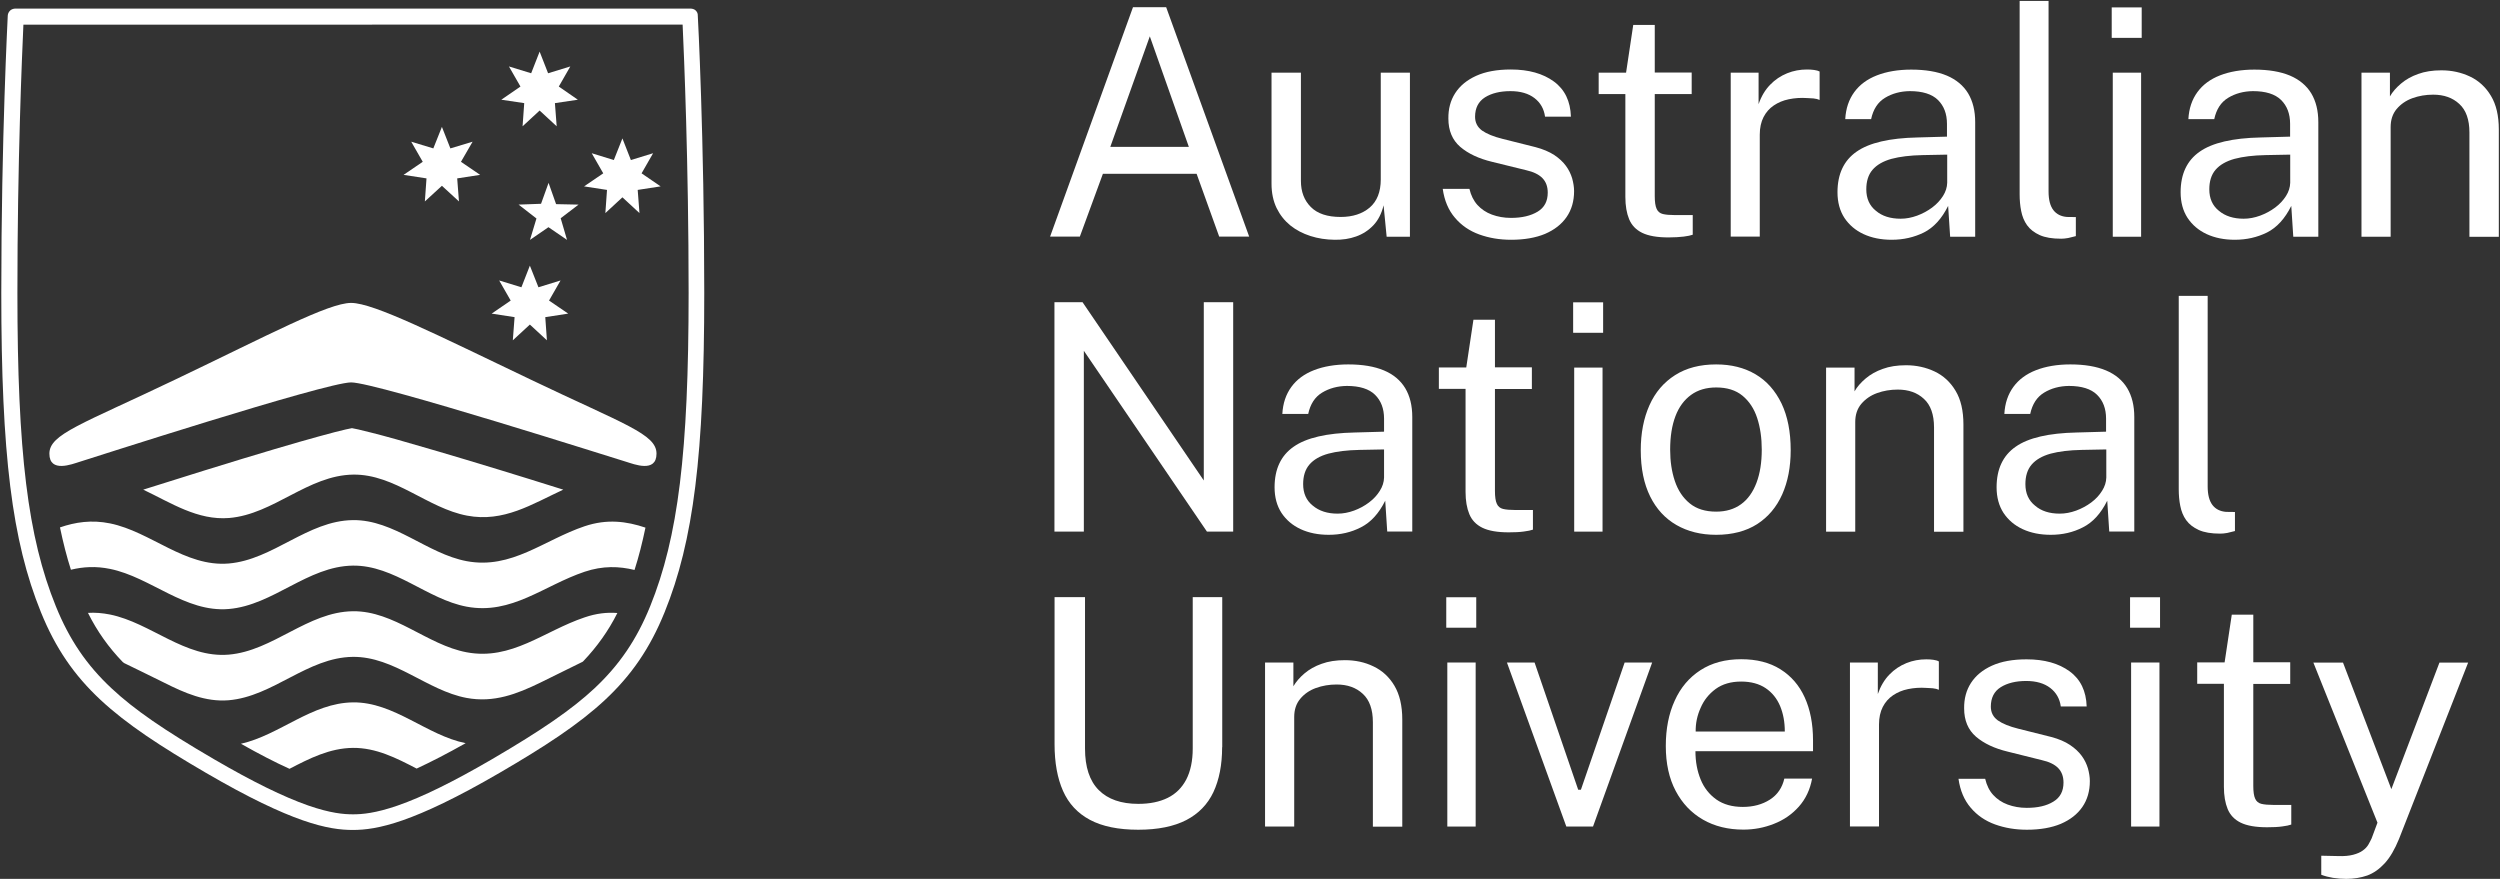
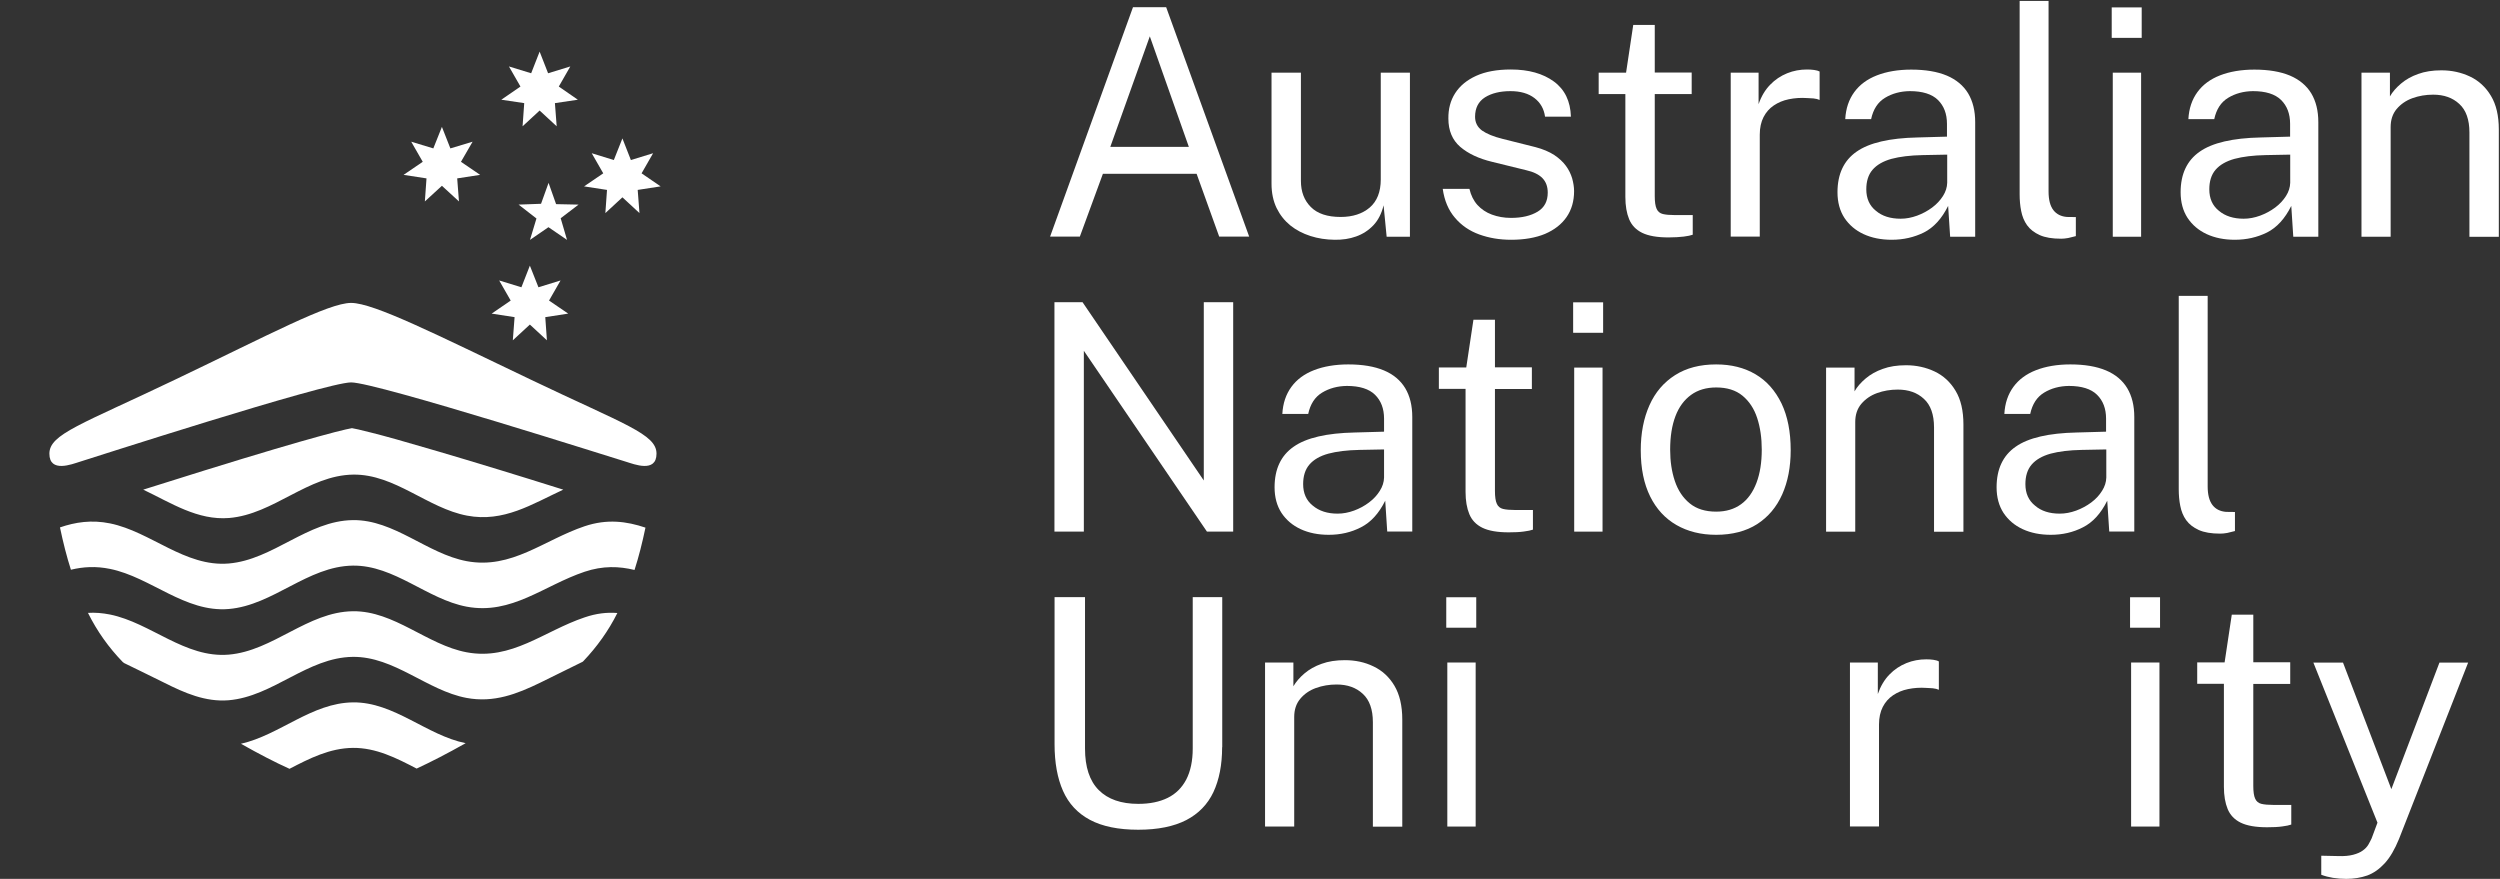
<svg xmlns="http://www.w3.org/2000/svg" id="Layer_1" version="1.1" viewBox="0 0 212.6 74.74">
  <rect x="0" y="0" width="212.6" height="74.74" fill="#333333" stroke="none" />
  <defs>
    <style>
      .st0 {
        fill: #fff;
      }
    </style>
  </defs>
  <g>
    <path class="st0" d="M89.3,20.12L96.35.61h2.82l7.06,19.51h-2.55l-1.92-5.34h-7.97l-1.96,5.34h-2.53ZM94.42,12.49h6.68l-3.32-9.4-3.36,9.4Z" />
    <path class="st0" d="M113.5,20.39c-.73-.01-1.41-.11-2.06-.32s-1.21-.5-1.71-.9c-.49-.4-.88-.89-1.17-1.48-.28-.59-.43-1.27-.43-2.06V6.18h2.5v9.21c0,.91.28,1.65.84,2.21.56.57,1.41.85,2.54.85,1.02,0,1.85-.27,2.47-.8.62-.53.94-1.33.94-2.39V6.18h2.48v13.95h-1.98l-.26-2.67c-.17.7-.46,1.27-.87,1.7s-.9.75-1.47.95c-.55.2-1.17.29-1.82.28Z" />
    <path class="st0" d="M128.5,20.39c-.97,0-1.87-.15-2.7-.45-.83-.3-1.52-.77-2.07-1.42-.55-.64-.9-1.46-1.04-2.46h2.27c.13.55.35,1,.68,1.37.33.36.74.64,1.23.82.49.18,1.03.28,1.62.28.94,0,1.69-.18,2.27-.53s.86-.89.86-1.62c0-.51-.15-.92-.45-1.23-.3-.31-.77-.54-1.4-.68l-2.89-.71c-1.12-.27-2.02-.69-2.7-1.27-.67-.58-1.01-1.38-1.01-2.41-.01-.82.18-1.54.58-2.16s.99-1.11,1.78-1.47,1.78-.54,2.95-.54c1.51,0,2.73.34,3.66,1.02.93.68,1.41,1.68,1.45,2.99h-2.2c-.09-.66-.39-1.19-.9-1.58-.51-.39-1.19-.59-2.04-.59-.89,0-1.61.18-2.17.53-.56.36-.84.91-.84,1.65,0,.49.2.88.59,1.17.4.28.98.52,1.75.71l2.79.7c.65.17,1.18.4,1.6.67.42.28.75.59,1,.93s.42.7.53,1.07c.1.37.16.73.16,1.07,0,.85-.21,1.59-.64,2.21s-1.04,1.09-1.83,1.43c-.79.33-1.76.5-2.89.5Z" />
    <path class="st0" d="M143.86,8h-3.14v8.67c0,.49.05.86.16,1.09.1.23.28.38.53.44.25.06.59.09,1.02.09h1.52v1.67c-.17.06-.43.12-.77.16-.35.04-.78.07-1.29.07-.96,0-1.71-.13-2.24-.39s-.9-.65-1.11-1.16-.32-1.14-.32-1.89v-8.75h-2.27v-1.82h2.33l.61-4.06h1.83v4.05h3.14v1.83Z" />
    <path class="st0" d="M147.18,20.12V6.18h2.37v2.68c.23-.67.56-1.22.98-1.65.42-.44.91-.76,1.45-.98.54-.22,1.11-.32,1.69-.32.21,0,.41.01.61.04.2.03.35.07.46.13v2.42c-.13-.06-.31-.11-.52-.13s-.39-.03-.53-.03c-.56-.04-1.08,0-1.57.1s-.91.28-1.28.53-.66.58-.87.99c-.21.41-.32.91-.32,1.49v8.67s-2.47,0-2.47,0Z" />
    <path class="st0" d="M160.87,20.39c-.9,0-1.7-.16-2.39-.48s-1.23-.78-1.63-1.38c-.39-.6-.59-1.33-.59-2.18,0-1.55.54-2.7,1.62-3.45,1.08-.76,2.81-1.16,5.19-1.21l2.5-.07v-1.09c0-.85-.26-1.53-.77-2.03-.51-.5-1.31-.75-2.39-.75-.8.01-1.5.2-2.11.57s-1,.97-1.18,1.81h-2.2c.05-.91.31-1.67.77-2.3s1.1-1.1,1.92-1.42,1.8-.49,2.92-.49c1.21,0,2.22.17,3.03.51.8.34,1.41.85,1.81,1.51.4.67.6,1.48.6,2.45v9.74h-2.13l-.17-2.62c-.54,1.09-1.23,1.84-2.06,2.26-.83.41-1.74.62-2.74.62ZM161.63,18.6c.47,0,.93-.09,1.4-.26.46-.17.89-.4,1.28-.69s.69-.62.92-.98.35-.74.36-1.13v-2.39l-2.08.04c-1.06.02-1.95.13-2.66.32-.71.2-1.25.51-1.61.93s-.53.98-.53,1.66c0,.78.27,1.39.82,1.83.53.45,1.23.67,2.1.67Z" />
    <path class="st0" d="M175.28,20.3c-.76,0-1.36-.1-1.83-.31-.46-.21-.82-.49-1.07-.84s-.41-.75-.5-1.21c-.09-.45-.13-.92-.13-1.41V.08h2.46v16.21c0,.7.14,1.23.41,1.58s.66.54,1.15.58l.76.01v1.62c-.21.06-.42.11-.65.16-.22.04-.42.06-.6.06Z" />
    <path class="st0" d="M182.13.63v2.59h-2.55V.63h2.55ZM182.08,6.18v13.95h-2.41V6.18h2.41Z" />
    <path class="st0" d="M190.05,20.39c-.9,0-1.7-.16-2.39-.48s-1.23-.78-1.63-1.38c-.39-.6-.59-1.33-.59-2.18,0-1.55.54-2.7,1.62-3.45,1.08-.76,2.81-1.16,5.19-1.21l2.5-.07v-1.09c0-.85-.26-1.53-.77-2.03-.51-.5-1.31-.75-2.39-.75-.8.01-1.5.2-2.11.57s-1,.97-1.18,1.81h-2.2c.05-.91.31-1.67.77-2.3s1.1-1.1,1.92-1.42,1.8-.49,2.92-.49c1.21,0,2.22.17,3.03.51.8.34,1.41.85,1.81,1.51.4.67.6,1.48.6,2.45v9.74h-2.13l-.17-2.62c-.54,1.09-1.23,1.84-2.06,2.26-.83.41-1.74.62-2.74.62ZM190.8,18.6c.47,0,.93-.09,1.4-.26.46-.17.89-.4,1.28-.69s.69-.62.92-.98.35-.74.36-1.13v-2.39l-2.08.04c-1.06.02-1.95.13-2.66.32-.71.2-1.25.51-1.61.93s-.53.98-.53,1.66c0,.78.27,1.39.82,1.83.54.45,1.24.67,2.1.67Z" />
    <path class="st0" d="M200.82,20.12V6.18h2.42v2.02c.22-.39.54-.75.94-1.09.4-.34.89-.62,1.46-.82.57-.21,1.23-.31,1.98-.31.88,0,1.69.18,2.43.53.74.35,1.34.9,1.78,1.64.45.74.67,1.7.67,2.87v9.12h-2.5v-8.88c0-1.09-.29-1.9-.86-2.42-.57-.53-1.31-.79-2.22-.79-.63,0-1.22.1-1.77.3s-.99.51-1.34.92c-.34.41-.51.92-.51,1.54v9.32h-2.48v-.01Z" />
    <path class="st0" d="M102.37,25.7h2.5v19.51h-2.23l-10.47-15.38v15.38h-2.5v-19.51h2.39l10.31,15.16s0-15.16,0-15.16Z" />
    <path class="st0" d="M113,45.48c-.9,0-1.7-.16-2.39-.48s-1.23-.78-1.63-1.38c-.39-.6-.59-1.33-.59-2.18,0-1.55.54-2.7,1.62-3.45,1.08-.76,2.81-1.16,5.19-1.21l2.5-.07v-1.11c0-.85-.26-1.53-.77-2.03-.51-.5-1.31-.75-2.39-.75-.8.01-1.5.2-2.11.57s-1,.97-1.18,1.81h-2.2c.05-.91.31-1.67.77-2.3s1.1-1.1,1.92-1.42,1.8-.49,2.92-.49c1.21,0,2.22.17,3.03.51s1.41.85,1.81,1.51c.4.67.6,1.48.6,2.45v9.74h-2.13l-.17-2.62c-.54,1.09-1.23,1.84-2.06,2.26-.83.43-1.74.64-2.74.64ZM113.75,43.68c.47,0,.93-.09,1.4-.26.46-.17.89-.4,1.27-.69.39-.29.69-.62.92-.99.23-.36.35-.74.36-1.13v-2.39l-2.08.04c-1.06.02-1.95.13-2.66.32-.72.2-1.25.51-1.61.93-.36.42-.53.98-.53,1.66,0,.78.27,1.39.82,1.83.55.46,1.25.68,2.11.68Z" />
    <path class="st0" d="M130.27,33.08h-3.14v8.67c0,.49.05.86.16,1.09.1.23.28.38.53.44.25.06.59.09,1.02.09h1.52v1.67c-.17.06-.43.12-.77.16-.35.05-.78.07-1.29.07-.96,0-1.71-.13-2.24-.39s-.9-.65-1.11-1.16-.32-1.14-.32-1.89v-8.76h-2.27v-1.82h2.33l.61-4.06h1.83v4.05h3.14v1.84h0Z" />
    <path class="st0" d="M136.33,25.71v2.59h-2.55v-2.59h2.55ZM136.28,31.26v13.95h-2.41v-13.95h2.41Z" />
    <path class="st0" d="M145.94,45.48c-1.29,0-2.41-.28-3.37-.83-.96-.55-1.71-1.36-2.24-2.43s-.8-2.38-.8-3.93c0-1.46.25-2.73.74-3.83s1.22-1.95,2.18-2.56c.96-.61,2.12-.91,3.49-.91,1.29,0,2.4.28,3.35.84s1.68,1.39,2.21,2.48c.52,1.09.78,2.41.78,3.98,0,1.42-.24,2.67-.72,3.75s-1.19,1.92-2.13,2.53c-.94.6-2.11.91-3.49.91ZM145.94,43.51c.84,0,1.54-.21,2.12-.63.58-.42,1.01-1.03,1.31-1.82s.45-1.73.45-2.82c0-1-.13-1.9-.39-2.69-.26-.8-.68-1.43-1.25-1.9s-1.32-.7-2.23-.7c-.85,0-1.56.21-2.14.63-.58.42-1.03,1.02-1.33,1.81s-.45,1.74-.45,2.85c0,.98.13,1.87.4,2.67.27.8.69,1.43,1.27,1.9.56.46,1.31.7,2.24.7Z" />
    <path class="st0" d="M155.29,45.21v-13.95h2.42v2.02c.22-.39.54-.75.94-1.09.4-.34.89-.62,1.46-.82.57-.21,1.23-.31,1.98-.31.88,0,1.69.18,2.43.53.74.35,1.34.9,1.78,1.64.45.74.67,1.7.67,2.87v9.12h-2.5v-8.88c0-1.09-.29-1.9-.86-2.42-.57-.53-1.31-.79-2.22-.79-.63,0-1.22.1-1.77.3s-.99.51-1.34.92c-.34.41-.51.92-.51,1.54v9.32s-2.48,0-2.48,0Z" />
    <path class="st0" d="M174.4,45.48c-.9,0-1.7-.16-2.39-.48s-1.23-.78-1.63-1.38c-.39-.6-.59-1.33-.59-2.18,0-1.55.54-2.7,1.62-3.45,1.08-.76,2.81-1.16,5.19-1.21l2.5-.07v-1.11c0-.85-.26-1.53-.77-2.03-.51-.5-1.31-.75-2.39-.75-.8.01-1.5.2-2.11.57s-1,.97-1.18,1.81h-2.2c.05-.91.31-1.67.77-2.3s1.1-1.1,1.92-1.42,1.8-.49,2.92-.49c1.21,0,2.22.17,3.03.51s1.41.85,1.81,1.51c.4.67.6,1.48.6,2.45v9.74h-2.13l-.17-2.62c-.54,1.09-1.23,1.84-2.06,2.26-.83.43-1.74.64-2.74.64ZM175.16,43.68c.47,0,.93-.09,1.4-.26.46-.17.89-.4,1.28-.69.39-.29.69-.62.92-.99.23-.36.35-.74.36-1.13v-2.39l-2.08.04c-1.06.02-1.95.13-2.66.32-.71.2-1.25.51-1.61.93-.36.42-.53.98-.53,1.66,0,.78.27,1.39.82,1.83.53.46,1.23.68,2.1.68Z" />
    <path class="st0" d="M188.81,45.38c-.76,0-1.36-.1-1.83-.31-.46-.21-.82-.49-1.07-.84s-.41-.75-.5-1.21c-.09-.45-.13-.92-.13-1.41v-16.45h2.46v16.21c0,.7.14,1.23.41,1.58s.66.54,1.15.58l.76.01v1.62c-.21.06-.42.11-.65.16-.22.04-.42.06-.6.06Z" />
    <path class="st0" d="M103.93,63.54c0,1.5-.25,2.77-.74,3.82-.49,1.04-1.27,1.84-2.31,2.38-1.05.54-2.41.82-4.08.82-1.69,0-3.06-.28-4.11-.84s-1.81-1.38-2.29-2.46-.72-2.41-.72-3.98v-12.5h2.59v12.88c0,1.57.39,2.75,1.17,3.53s1.9,1.17,3.36,1.17c.98,0,1.81-.17,2.5-.51.69-.34,1.21-.86,1.58-1.56.36-.7.55-1.58.55-2.64v-12.87h2.51v12.76h-.01Z" />
    <path class="st0" d="M107.58,70.29v-13.95h2.41v2.02c.23-.39.54-.75.94-1.09s.89-.62,1.46-.82c.57-.21,1.23-.31,1.98-.31.88,0,1.69.17,2.43.53.74.35,1.34.9,1.78,1.64.44.74.67,1.7.67,2.87v9.12h-2.5v-8.88c0-1.09-.29-1.9-.86-2.42-.57-.53-1.31-.79-2.22-.79-.63,0-1.22.1-1.77.3-.55.2-.99.51-1.33.92-.34.41-.51.92-.51,1.54v9.32s-2.48,0-2.48,0Z" />
    <path class="st0" d="M125.54,50.79v2.59h-2.55v-2.59h2.55ZM125.49,56.34v13.95h-2.41v-13.95h2.41Z" />
-     <path class="st0" d="M140.5,56.34l-5.03,13.95h-2.27l-5.05-13.95h2.35l3.71,10.82h.23l3.72-10.82s2.34,0,2.34,0Z" />
-     <path class="st0" d="M144.18,63.89c0,.88.15,1.68.44,2.39.29.72.74,1.28,1.34,1.71.6.42,1.35.63,2.25.63.89,0,1.66-.21,2.3-.62s1.05-1.01,1.23-1.79h2.36c-.17.94-.55,1.74-1.13,2.39s-1.29,1.14-2.12,1.46c-.83.33-1.69.49-2.59.49-1.3,0-2.45-.28-3.44-.85s-1.76-1.38-2.32-2.44c-.56-1.06-.84-2.33-.84-3.82,0-1.47.25-2.75.76-3.86.5-1.11,1.23-1.97,2.19-2.59s2.11-.93,3.46-.93c1.31,0,2.42.28,3.33.85s1.6,1.36,2.07,2.39.71,2.25.71,3.66v.92h-10v.01ZM144.2,62.21h7.58c0-.8-.13-1.52-.4-2.17-.27-.64-.68-1.15-1.23-1.52s-1.25-.56-2.08-.56c-.87,0-1.59.21-2.17.63-.57.42-1,.95-1.28,1.61-.29.64-.43,1.31-.42,2.01Z" />
    <path class="st0" d="M157.32,70.29v-13.95h2.37v2.68c.23-.66.56-1.22.98-1.65.42-.44.91-.76,1.45-.98s1.11-.32,1.69-.32c.21,0,.41.01.61.04.2.03.35.07.46.14v2.41c-.13-.06-.31-.11-.52-.13s-.39-.03-.53-.03c-.56-.04-1.08,0-1.57.1s-.91.28-1.28.53-.66.58-.87.99c-.21.41-.32.91-.32,1.49v8.67h-2.47v.01Z" />
-     <path class="st0" d="M172.36,70.56c-.97,0-1.87-.15-2.7-.45-.83-.3-1.52-.77-2.07-1.42-.55-.64-.9-1.46-1.04-2.46h2.27c.13.55.35,1.01.68,1.37.33.36.74.64,1.23.82.49.18,1.03.28,1.62.28.94,0,1.69-.17,2.27-.53.58-.35.86-.89.86-1.62,0-.51-.15-.92-.45-1.23-.3-.31-.77-.54-1.4-.68l-2.89-.72c-1.12-.27-2.02-.69-2.7-1.27-.67-.58-1.01-1.38-1.01-2.41-.01-.82.18-1.54.58-2.16.4-.62.99-1.11,1.78-1.47s1.78-.54,2.95-.54c1.51,0,2.73.34,3.66,1.02.93.68,1.41,1.68,1.45,2.99h-2.2c-.09-.66-.39-1.19-.9-1.58-.51-.39-1.19-.59-2.04-.59-.89,0-1.61.18-2.17.53s-.84.91-.84,1.65c0,.5.2.88.59,1.17.4.28.98.52,1.75.71l2.79.7c.65.17,1.18.4,1.6.68.42.28.75.59,1,.93s.42.7.53,1.07c.1.37.16.73.16,1.07,0,.85-.21,1.59-.64,2.21s-1.04,1.09-1.83,1.43c-.79.33-1.75.5-2.89.5Z" />
    <path class="st0" d="M183.69,50.79v2.59h-2.55v-2.59h2.55ZM183.64,56.34v13.95h-2.41v-13.95h2.41Z" />
    <path class="st0" d="M194.76,58.16h-3.14v8.67c0,.49.05.86.16,1.09.1.23.28.38.53.44.25.06.59.09,1.02.09h1.52v1.67c-.17.06-.43.12-.77.16-.35.05-.78.07-1.29.07-.96,0-1.71-.13-2.24-.39s-.9-.65-1.11-1.16-.32-1.14-.32-1.89v-8.76h-2.27v-1.82h2.33l.61-4.06h1.83v4.05h3.14v1.84Z" />
    <path class="st0" d="M199.54,74.74c-.82,0-1.53-.12-2.14-.35v-1.62l1.42.03c.52.02.95-.02,1.29-.11.34-.09.62-.21.82-.36.21-.15.37-.32.48-.51s.2-.37.28-.54l.49-1.32-5.45-13.61h2.52l4.11,10.76,4.09-10.76h2.44l-5.88,15c-.36.88-.76,1.57-1.21,2.06s-.94.84-1.48,1.04c-.55.19-1.14.29-1.78.29Z" />
  </g>
  <g>
-     <path class="st0" d="M58.05,2.09c.12,2.63.51,11.71.51,22.83,0,13.54-.89,20.76-3.27,26.64-1.15,2.84-2.62,4.99-4.74,6.98-1.91,1.78-4.44,3.53-8.72,6.03-3.28,1.91-5.9,3.2-8,3.93-1.9.66-3.04.75-3.81.75-.78,0-1.91-.09-3.81-.75-2.11-.74-4.72-2.02-8-3.93-4.29-2.5-6.81-4.24-8.72-6.03-2.12-1.98-3.59-4.14-4.74-6.98-2.39-5.88-3.27-13.1-3.27-26.64C1.48,13.81,1.87,4.74,1.99,2.1l56.06-.01M1.32.73c-.16,0-.32.05-.44.15-.13.12-.21.27-.22.44C.66,1.42.11,11.71.11,24.91c0,13.74.91,21.09,3.37,27.15,2.49,6.15,6.35,9.18,14.03,13.66,7.36,4.29,10.44,4.86,12.49,4.86s5.13-.58,12.49-4.86c7.69-4.48,11.54-7.51,14.03-13.66,2.46-6.06,3.37-13.41,3.37-27.15,0-13.2-.54-23.49-.55-23.59.01-.17-.06-.32-.19-.44-.12-.11-.29-.15-.45-.15H1.32Z" />
    <g>
      <polygon class="st0" points="47.29 17.36 46.65 15.55 46.01 17.33 44.1 17.4 45.62 18.58 45.07 20.4 46.64 19.32 48.22 20.4 47.68 18.56 49.2 17.4 47.29 17.36" />
      <polygon class="st0" points="45.06 27.6 46.51 28.94 46.37 26.97 48.32 26.67 46.69 25.56 47.67 23.85 45.79 24.43 45.06 22.59 44.34 24.43 42.45 23.85 43.43 25.56 41.81 26.67 43.76 26.97 43.61 28.94 45.06 27.6" />
      <polygon class="st0" points="52.93 16.78 54.38 18.12 54.23 16.15 56.18 15.85 54.56 14.74 55.54 13.03 53.65 13.61 52.93 11.77 52.2 13.61 50.32 13.03 51.3 14.74 49.67 15.85 51.62 16.15 51.48 18.12 52.93 16.78" />
      <polygon class="st0" points="45.89 9.4 47.34 10.74 47.19 8.77 49.14 8.48 47.52 7.36 48.5 5.65 46.61 6.23 45.89 4.39 45.17 6.23 43.28 5.65 44.26 7.36 42.63 8.48 44.58 8.77 44.44 10.74 45.89 9.4" />
      <polygon class="st0" points="37.58 15.8 39.03 17.13 38.88 15.17 40.83 14.87 39.2 13.76 40.19 12.05 38.3 12.62 37.58 10.79 36.85 12.62 34.97 12.05 35.95 13.76 34.32 14.87 36.27 15.17 36.13 17.13 37.58 15.8" />
    </g>
    <g>
      <path class="st0" d="M45.13,32.28c-7.98-3.81-13.34-6.52-15.27-6.52s-6.98,2.71-14.96,6.52c-7.98,3.82-10.7,4.63-10.7,6.3s1.96.88,2.55.7c.6-.18,20.95-6.76,23.11-6.76s22.82,6.59,23.42,6.76c.6.18,2.55.97,2.55-.7,0-1.67-2.72-2.48-10.7-6.3Z" />
      <path class="st0" d="M49.72,44.75c-3.46,1.16-6.21,3.69-10.04,2.97-3.36-.63-6.15-3.53-9.67-3.49-3.86.05-6.78,3.37-10.56,3.69-3.72.31-6.62-2.7-10.09-3.41-1.57-.32-2.95-.11-4.26.34.27,1.29.57,2.48.93,3.6,1.03-.25,2.12-.32,3.33-.07,3.47.71,6.37,3.72,10.09,3.41,3.79-.32,6.7-3.64,10.56-3.69,3.53-.04,6.32,2.86,9.67,3.49,3.83.72,6.58-1.81,10.04-2.97,1.55-.52,2.93-.47,4.24-.15.36-1.12.66-2.31.93-3.6-1.6-.54-3.26-.76-5.17-.12Z" />
      <path class="st0" d="M49.72,52.5c-3.46,1.16-6.21,3.69-10.04,2.97-3.36-.63-6.15-3.53-9.67-3.49-3.86.05-6.78,3.37-10.56,3.69-3.72.31-6.62-2.7-10.09-3.41-.66-.13-1.28-.18-1.88-.14.79,1.58,1.76,2.94,2.96,4.18.04.04.08.07.12.09.39.19,2.41,1.17,3.41,1.67,1.71.86,3.5,1.65,5.47,1.49,3.79-.32,6.7-3.64,10.56-3.69,3.53-.04,6.32,2.86,9.67,3.49,2.34.44,4.32-.35,6.26-1.29,1.01-.49,3.17-1.56,3.57-1.76.05-.02.09-.05.12-.09,1.14-1.2,2.12-2.56,2.88-4.08-.87-.07-1.79.03-2.78.37Z" />
      <path class="st0" d="M20.49,63.25c1.54.87,2.91,1.58,4.13,2.13,1.71-.89,3.43-1.76,5.39-1.78s3.69.86,5.42,1.76c1.23-.57,2.61-1.28,4.17-2.16-3.32-.67-6.09-3.51-9.58-3.47-3.51.04-6.23,2.77-9.53,3.52Z" />
      <path class="st0" d="M42.49,39.96c-4.09-1.25-6.88-2.06-8.79-2.6-1.82-.51-2.67-.7-3.23-.84-.17-.04-.45-.1-.54-.11-.13.02-.3.06-.53.11-.47.11-1.2.29-2.31.6-1.89.52-4.91,1.4-9.71,2.89-1.54.48-3.27,1.02-5.2,1.63,2.36,1.12,4.62,2.63,7.31,2.41,3.79-.32,6.7-3.64,10.56-3.69,3.53-.04,6.32,2.86,9.67,3.49,3.12.59,5.52-.98,8.18-2.21-2.02-.64-3.82-1.19-5.41-1.68Z" />
    </g>
  </g>
</svg>